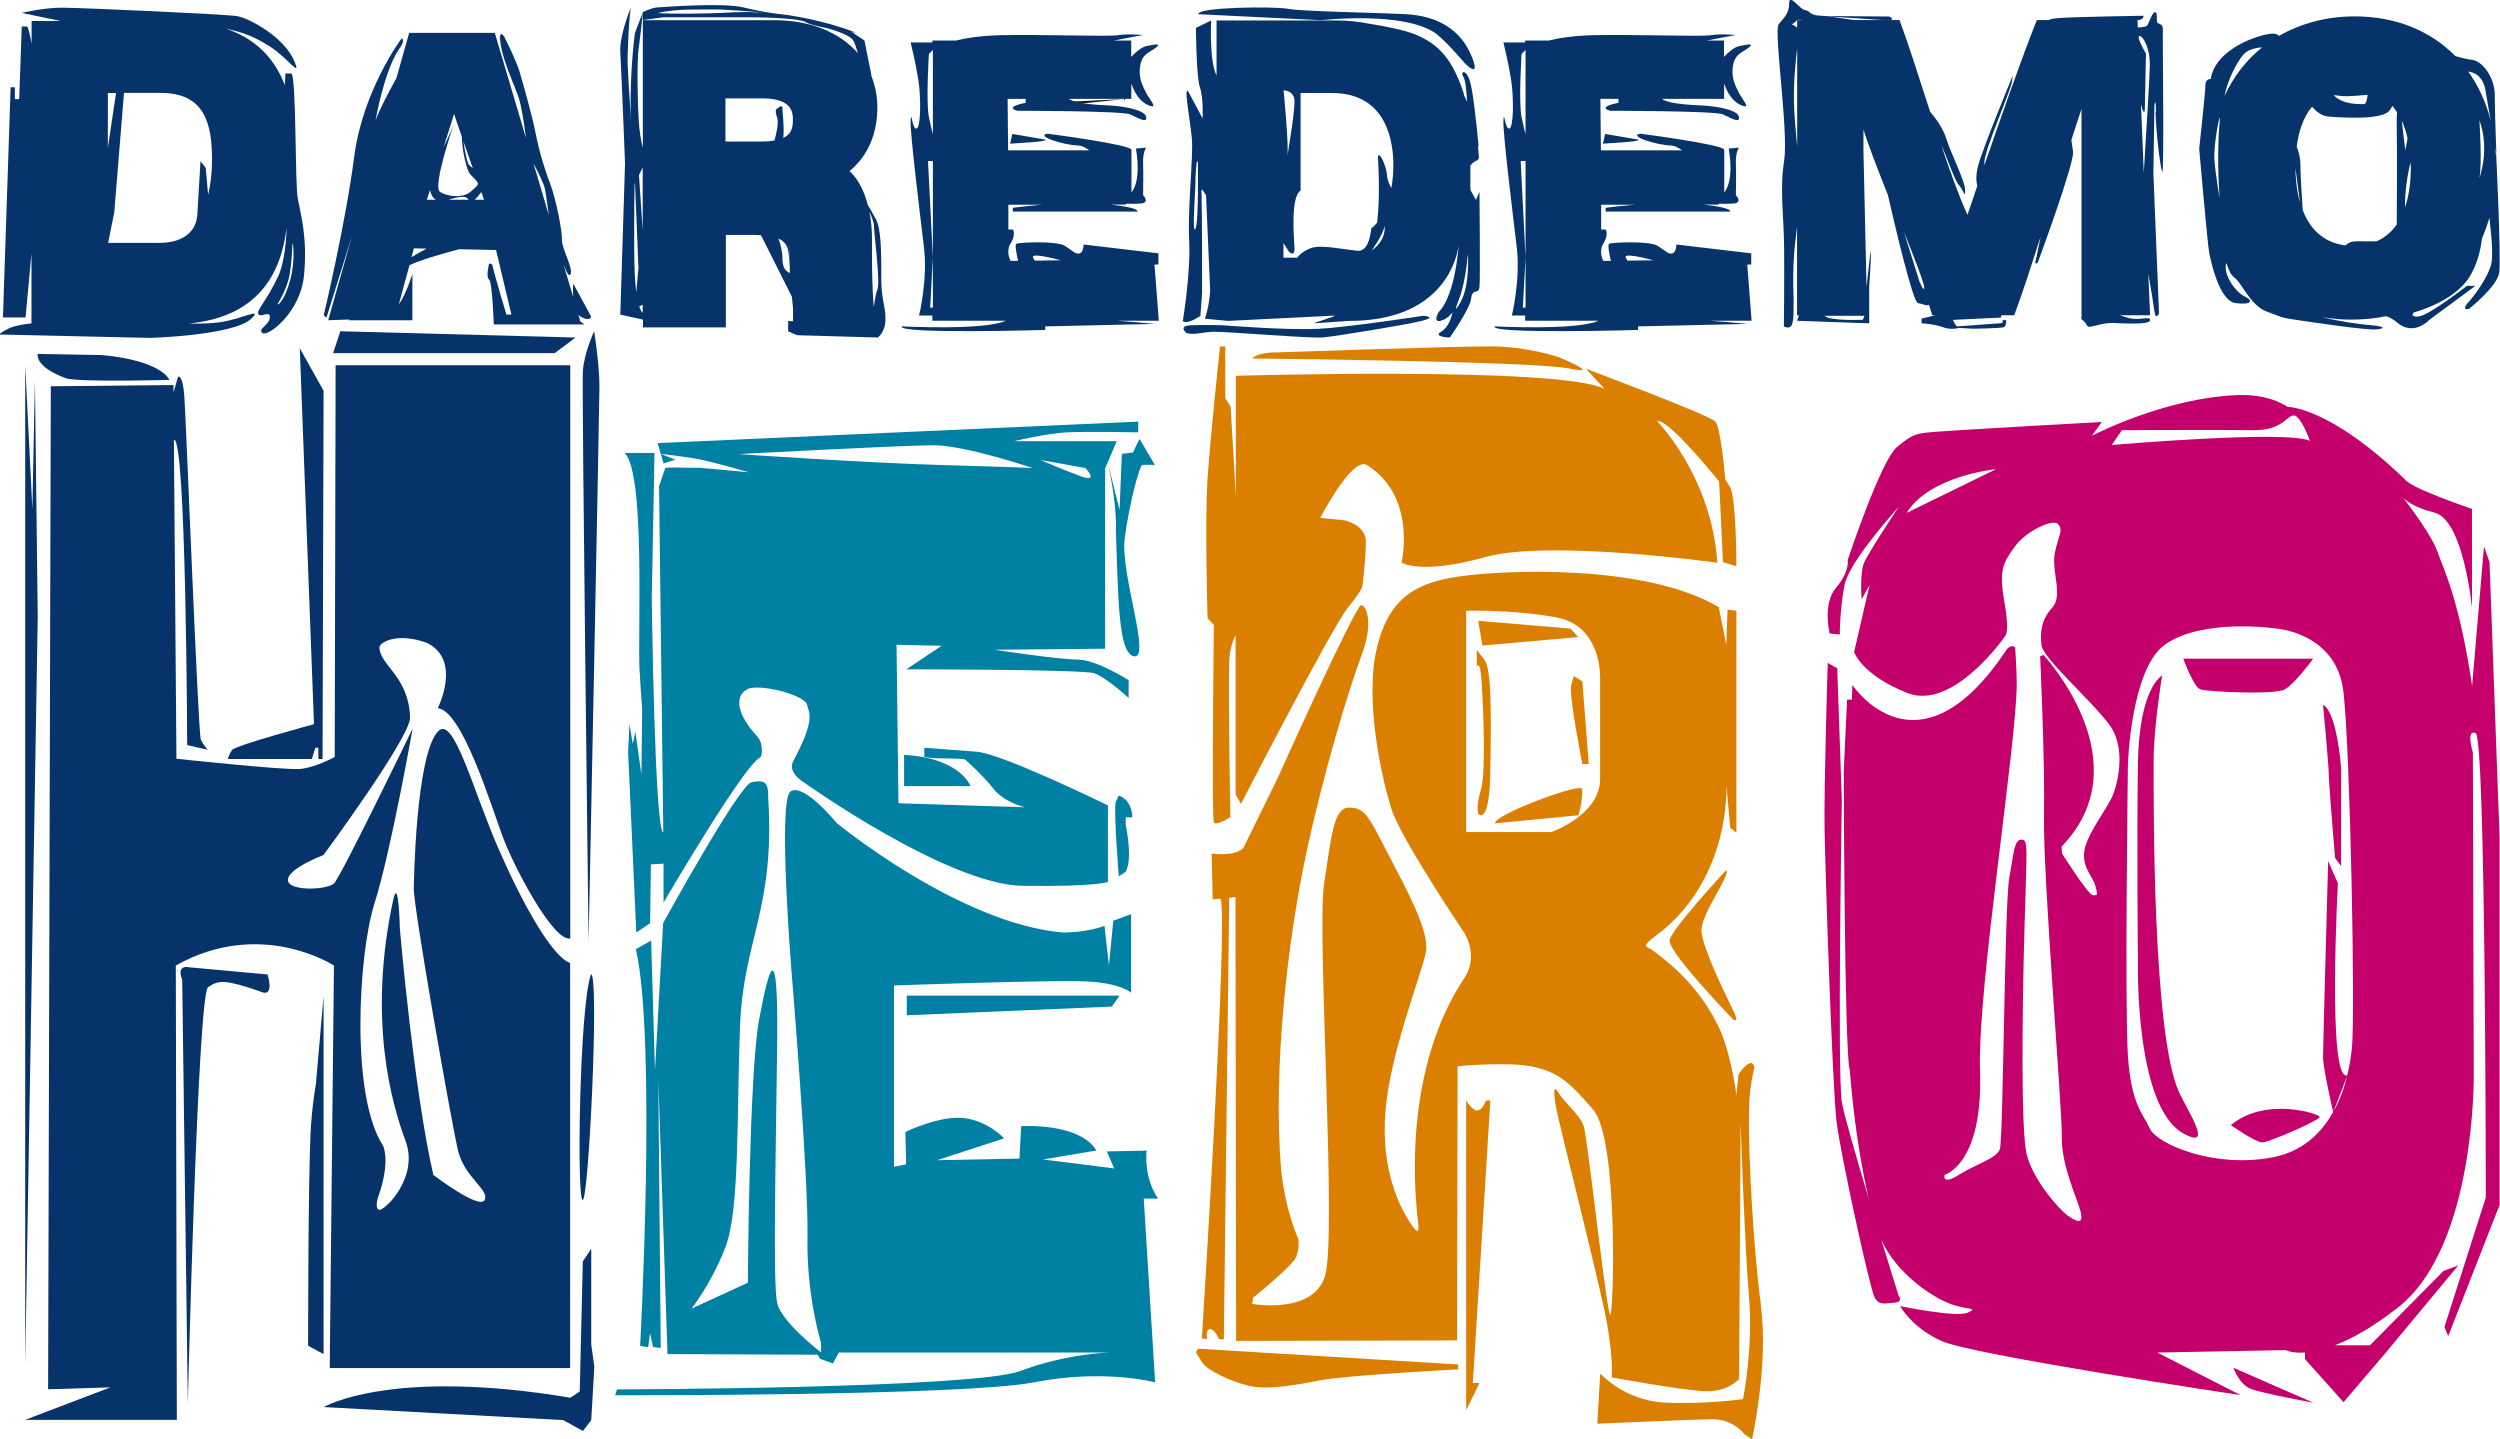
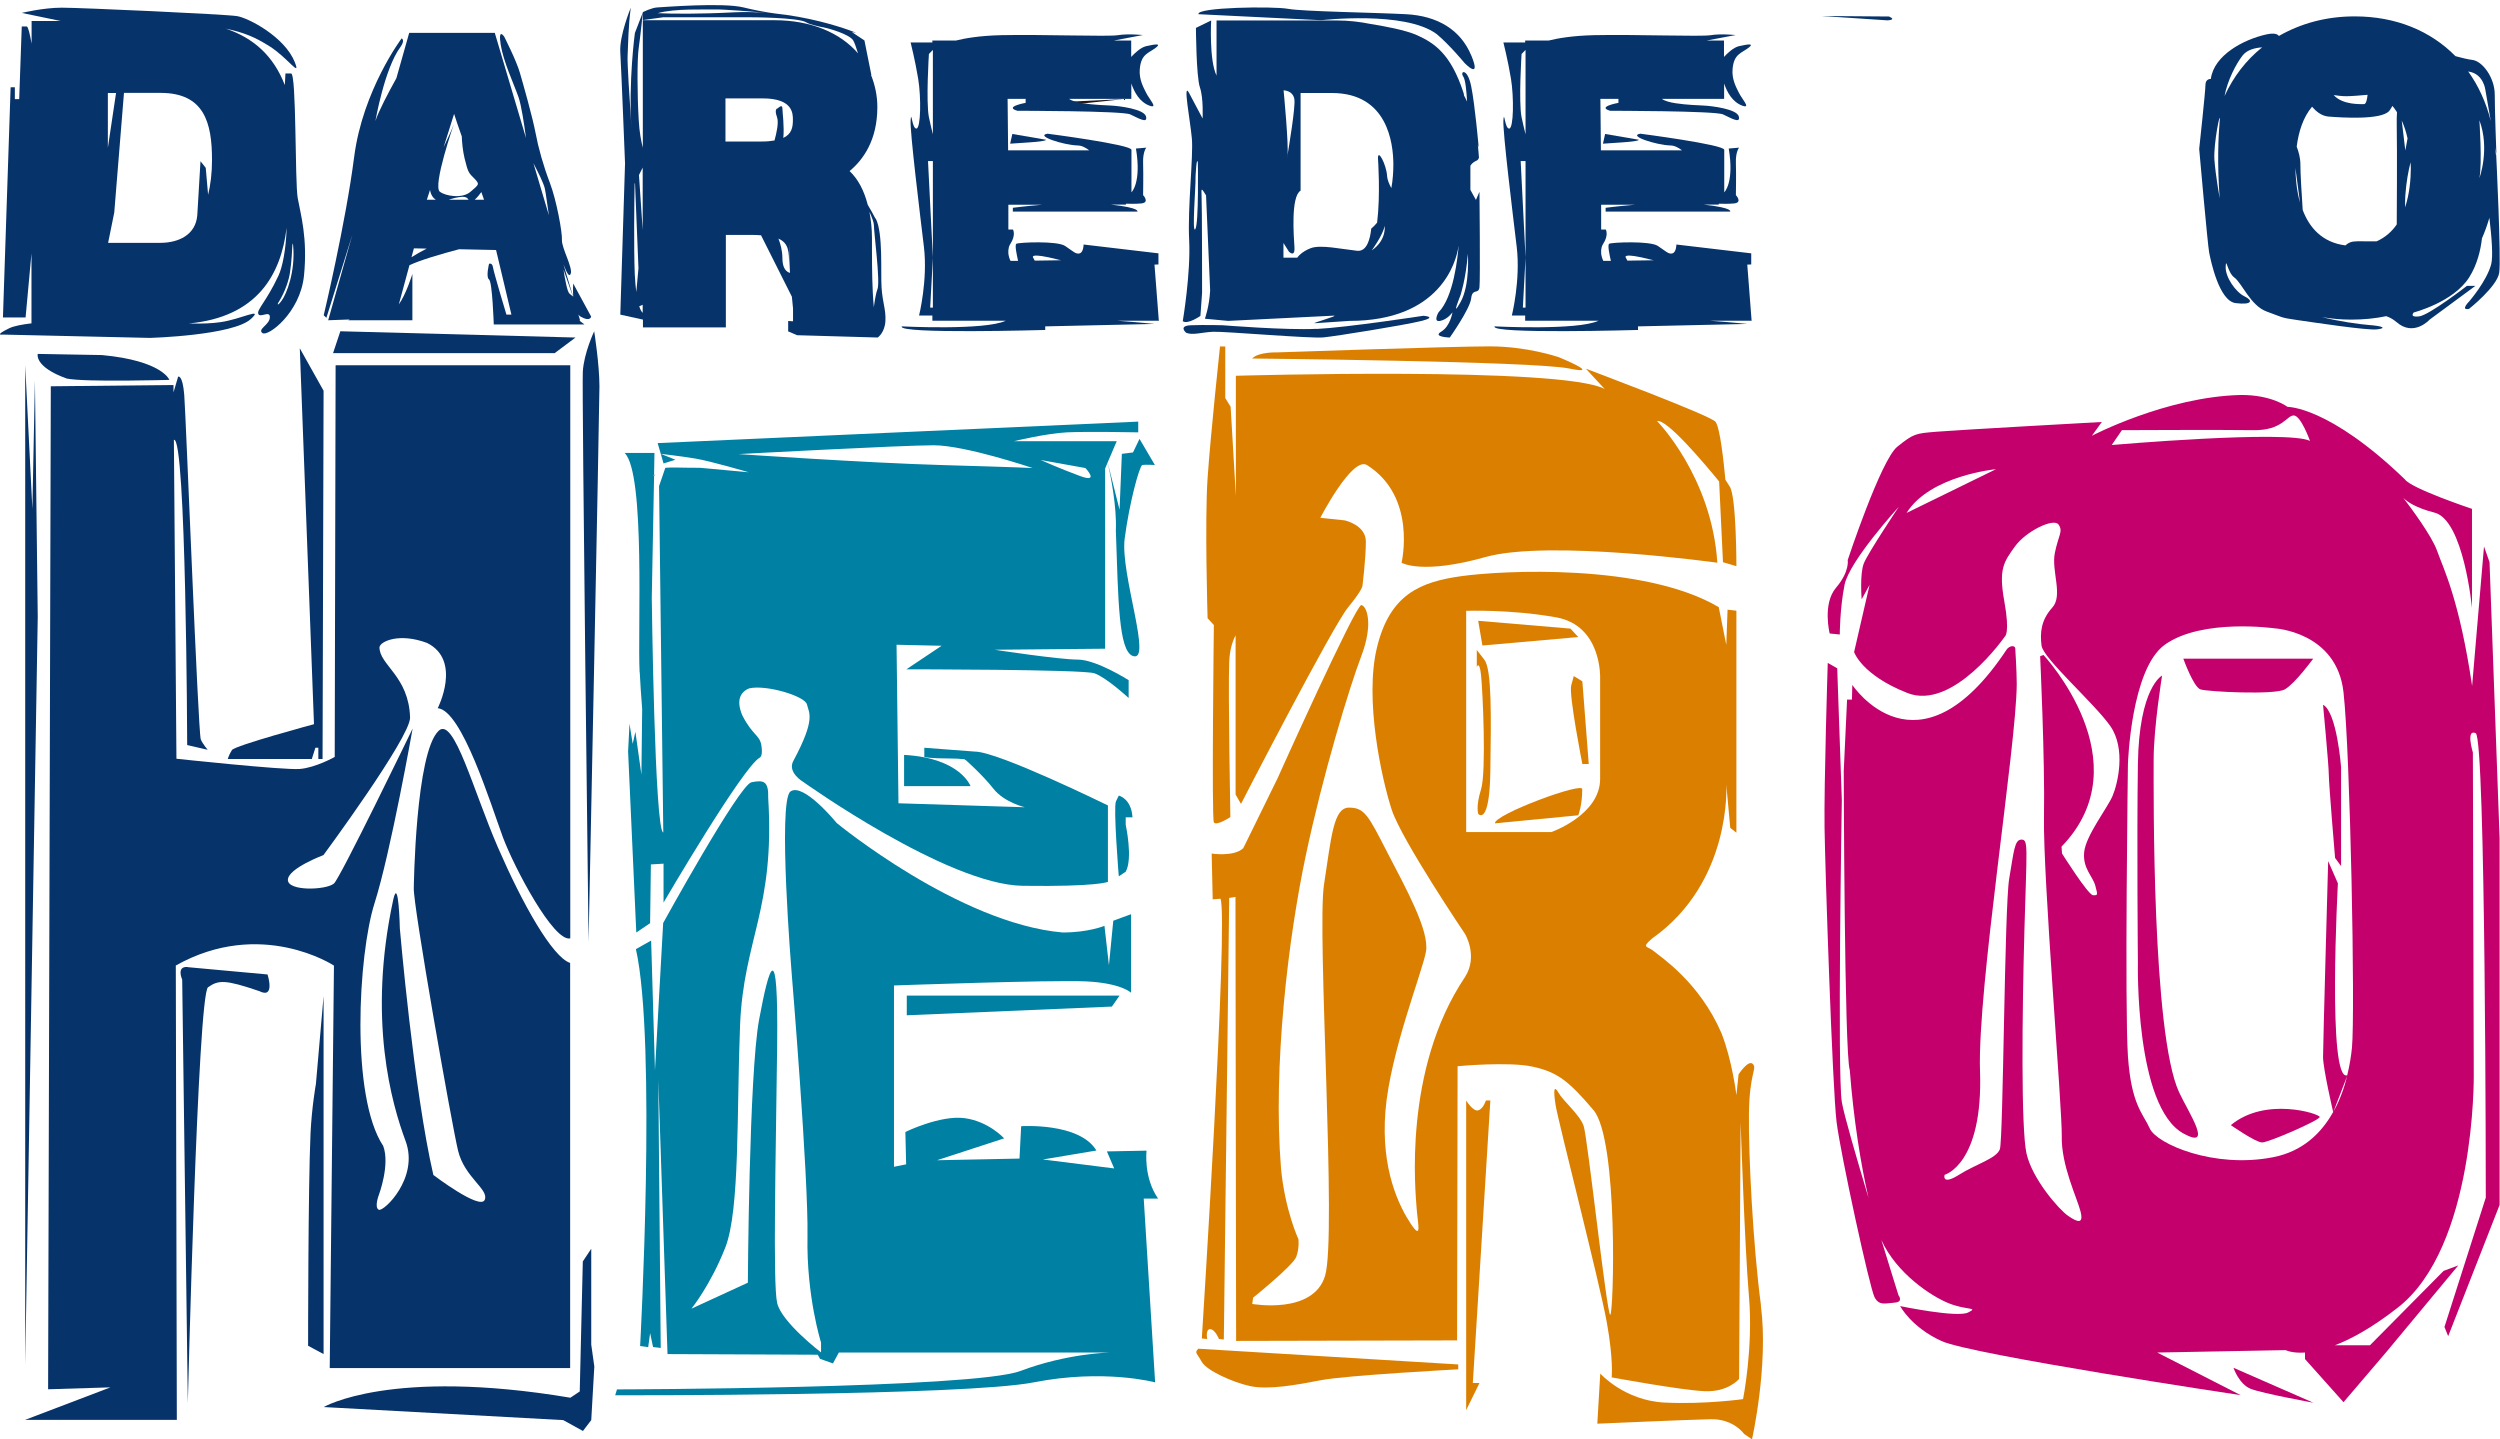
<svg xmlns="http://www.w3.org/2000/svg" id="_レイヤー_2" viewBox="0 0 195.39 112.48">
  <defs>
    <style>.cls-1{fill:#c3006c;}.cls-2{fill:#db7f00;}.cls-3{fill:#07336b;}.cls-4{fill:#0080a3;}.cls-5{fill:#251714;}</style>
  </defs>
  <g id="_レイヤー_1-2">
    <path class="cls-3" d="M24.63,58.44h.25v.88h.33l.08-28.78-1.86-3.32,1.11,29.38s-6.19,1.67-6.41,2.02c-.23.35-.33.7-.33.7h6.57l.28-.88Z" />
    <polygon class="cls-3" points="44.98 26.38 26.6 25.89 26.03 27.6 43.35 27.6 44.98 26.38" />
    <path class="cls-3" d="M46.85,30.2c0-1.71-.41-4.31-.41-4.31,0,0-.81,1.71-.89,3.17-.08,1.46.45,44.56.45,44.56,0,0,.85-41.72.85-43.42Z" />
-     <path class="cls-3" d="M45.54,93.79c.48,0,1.31-17.66.65-17.65-.9,2.44-1.13,17.65-.65,17.65Z" />
    <path class="cls-3" d="M46.2,97.61l-.65.98-.24,10.16-.73.49c-14.07-2.36-19.28.73-19.28.73l18.72,1.02,1.54.85.65-.85.24-4.19-.24-1.71v-7.48Z" />
    <path class="cls-3" d="M14.68,75.58c-.93-.09-.44.98-.44.98l.44,33.1s.77-31.93,1.58-32.5c.81-.57,1.33-.61,4,.3,1.28.65.65-1.3.65-1.3,0,0-5.3-.48-6.23-.57Z" />
    <path class="cls-3" d="M25.29,77.85l-.6,6.87s-.32,1.77-.42,3.85c-.19,4.17-.19,16.61-.19,16.61l1.21.65v-27.97Z" />
    <path class="cls-3" d="M26.1,75.48l-.33,31.44h18.79v-31.66c-1.39-.46-3.72-4.6-5.64-9.02-1.92-4.41-3.43-10.24-4.63-9.13-1.82,1.69-1.95,12.3-1.95,12.3-.07,1.24,2.95,18.4,3.46,20.52.51,2.11,2.45,3.03,2.08,3.85s-4.01-1.95-4.01-1.95c-1.53-6.6-2.62-19.27-2.62-19.27,0,0-.09-4.11-.51-2.27-2.04,9.4-.11,16.01.96,18.89s-1.71,5.54-2.09,5.37,0-1.16,0-1.16c0,0,.89-2.36.34-3.83-2.57-3.87-1.95-14.96-.68-18.96,1.27-4,2.98-13.66,2.98-13.66,0,0-5.75,11.88-6.16,12.12-.62.51-3.59.61-3.59-.29s2.78-1.94,2.78-1.94c0,0,6.77-9.17,6.77-10.74-.09-3.26-2.42-4.12-2.39-5.52.08-.45,1.55-1.13,3.72-.32,2.74,1.37.83,5.1.83,5.1,1.89.15,4.14,7.5,5.1,10.1.89,2.37,3.96,8.19,5.26,7.89V28.55h-18.34l-.07,30.61s-1.49.84-2.74.94-9.63-.8-9.63-.8l-.2-24.92c.96-.42,1.04,23.85,1.04,23.85l1.6.37s-.4-.47-.54-.82c-.21-.64-1.16-25.28-1.29-26.91s-.48-1.43-.48-1.43l-.36,1.23v-.58s-9.59.1-9.59.1l-.21,78.39,4.87-.15-6.67,2.54h11.86l-.08-35.51c6.66-3.74,12.35,0,12.35,0Z" />
    <path class="cls-3" d="M5.23,29.59c1.47.29,8.01.1,8.01.1,0,0-.55-1.5-5.27-1.94l-5.02-.09s-.3,1.01,2.28,1.93Z" />
    <polygon class="cls-3" points="2.73 29.75 2.53 39.78 1.97 28.55 1.97 106.68 2.95 48.22 2.73 29.75" />
    <path class="cls-4" d="M50,52.55c.04.84.11,1.84.19,2.87l-.06,5.12-.47-3.35-.21.95-.25-1.58-.11,2.18.64,14.14,1.08-.73.06-4.59.99-.06v3.04s6.2-10.61,7.52-11.33c0,0,.26-.08.13-.93-.13-.86-.65-.74-1.49-2.36-.5-1.18-.17-1.83.53-2.12,1.3-.31,4.36.59,4.52,1.26.15.67.71,1.09-1.05,4.38-.54.92.77,1.68.77,1.68,0,0,11.25,8.03,17.14,8.11,5.89.08,6.66-.31,6.66-.31v-5.97s-8.57-4.21-10.4-4.21l-3.95-.3v.73s.48.11,1.99.11c.43,0,.81.02,1.15.06.06.05.12.08.12.08,0,0,1.3,1.15,2.14,2.22.84,1.07,2.45,1.45,2.45,1.45l-9.87-.31-.15-12.39,3.52.08-2.75,1.84s13.77,0,14.69.31c.92.31,2.68,1.93,2.68,1.93v-1.39s-2.52-1.61-3.98-1.61-6.5-.77-6.5-.77l8.64-.08v-14.08l.2-.48c.24,1.05.72,3.47.64,5.33.19,5.49.22,9.36,1.31,9.79,1.6.63-.98-6.41-.62-9.17.36-2.77,1.16-5.71,1.38-5.75.22-.04.98,0,.98,0l-1.2-2.04-.51,1.06-.87.11-.18,4.37-.93-3.7.71-1.66h-8.03s2.52-.61,4.13-.69c1.61-.08,5.58,0,5.58,0v-.84l-37.56,1.68.46,1.59.93-.29-1.15-.46s1.52.17,2.72.37,4.16,1.07,4.16,1.07l-3.8-.35c-1.49,0-2.24-.05-2.72,0l-.49,1.43.33,27.07c-.68-.06-.9-18.33-.9-18.33h0s.18-9.54.18-9.54h0s-.1-.04,0-.09l.03-1.7h-2.33c1.64,1.61,1,14.03,1.17,17.14ZM84.83,36.58s1.15,1.2-.4.63c-1.55-.57-3.1-1.26-3.1-1.26l3.5.63ZM57.72,35.49s12.78-.69,15.25-.69,7.74,1.78,7.74,1.78c0,0-.97-.06-6.99-.23-6.02-.17-15.99-.86-15.99-.86Z" />
    <path class="cls-4" d="M90.5,93.66c-1.14-1.65-.89-3.73-.89-3.73l-3.1.06.57,1.33-5.57-.7,4.18-.7c-1.33-2.21-5.88-1.9-5.88-1.9l-.13,2.53-6.45.13,5.25-1.71s-1.2-1.33-3.1-1.58c-1.9-.25-4.62,1.08-4.62,1.08l.06,2.53-.95.19v-14.17s12.21-.44,14.99-.32c2.78.13,3.54.89,3.54.89v-6.14l-1.39.51-.34,3.48-.35-3.08s-1.24.52-3.27.52c-8.12-.71-17.65-8.55-17.65-8.55,0,0-2.61-3.2-3.62-2.47-1.01.73.09,14.16.09,14.16,0,0,1.32,15.94,1.24,20.61-.09,4.68,1.06,8.3,1.06,8.3v.77s-3.09-2.36-3.43-3.86c-.35-1.5-.1-11.56,0-20.17.09-8.61-.62-6.22-1.41-1.99s-.88,20.57-.88,20.57l-4.41,2.03s1.5-1.85,2.65-4.79c1.15-2.94.88-10.65,1.15-17.36s2.74-9.09,2.2-17.76c.04-1.34-.36-1.42-1.31-1.23s-6.9,11-6.9,11l-.64,11.51-.3-10.14-1.19.67c1.63,7.23.33,31.02.33,31.02l.63.09.15-1.1.23,1.09.6.07-.19-20.97.72,21.45,11.74.05.18.32,1.01.36.46-.85h21.15s-3.3.06-6.96,1.44-31.53,1.44-31.53,1.44l-.14.46s27.2.06,32.71-1.01c5.5-1.08,9.49,0,9.49,0l-.89-14.36h1.14Z" />
    <polygon class="cls-4" points="70.87 79.35 86.9 78.67 87.5 77.81 70.87 77.81 70.87 79.35" />
    <path class="cls-4" d="M75.85,61.44s-.78-2.2-5.19-2.44v2.44h5.19Z" />
    <path class="cls-4" d="M88.51,63.88c-.09-1.48-1.07-1.7-1.07-1.7l-.22.45c-.22.45.22,5.86.22,5.86l.54-.36c.58-1.03,0-3.67,0-3.67v-.58h.54Z" />
    <path class="cls-4" d="M51.22,37.09s-.07.02-.09.03v.09s.09-.12.09-.12Z" />
    <path class="cls-2" d="M121.74,27.89s-2.39-.82-5.33-.82-16.55.47-16.55.47c0,0-1.52-.05-1.99.48,0,0,21.98.21,24.76.78,2.78.57-.89-.92-.89-.92Z" />
    <path class="cls-2" d="M94.87,48.85s-.18,15.1,0,15.42c.18.32,1.29-.41,1.29-.41,0,0-.18-9.85-.09-12.11.04-1.01.27-1.66.5-2.09v12.44l.42.73s7.15-13.88,8.37-15.36c1.22-1.48,1.13-1.74,1.13-1.74,0,0,.26-2.09.26-3.4s-1.66-1.66-1.66-1.66l-1.9-.2s2.5-4.84,3.65-4.12c3.93,2.47,2.7,7.63,2.7,7.63,0,0,1.57.96,6.54-.44,4.97-1.4,18.14.44,18.14.44-.44-6.74-4.71-11.07-4.71-11.07.75-.18,3.63,3.23,4.85,4.72l.3,6.31,1.05.31s0-5.45-.52-6.22c-.14-.22-.24-.38-.34-.53-.13-1.37-.41-4.05-.77-4.53-.33-.48-10.13-4.15-10.13-4.15l1.47,1.59c-3.22-1.79-28.83-1.04-28.83-1.04v9.39l-.41-6.97-.42-.68v-4.03h-.41s-.74,6.92-.97,10.28c-.23,3.36,0,10.96,0,10.96l.51.55Z" />
    <path class="cls-2" d="M93.93,106.44c.35.65,2.35,1.58,3.77,1.89,1.42.31,3.58-.08,5.54-.46,1.96-.38,10.73-.85,10.73-.85v-.38l-20.31-1.23c-.35.31-.08.38.27,1.04Z" />
    <path class="cls-2" d="M116.13,86.01s-.19.65-.6.77c-.4.12-.94-.77-.94-.77v24.2l1.04-2.12h-.52l1.37-22.08h-.35Z" />
-     <path class="cls-2" d="M134.9,68.02s-4.48,4.83-4.41,5.5c0,1.04,4.98,6.17,4.98,6.17.53.27.04-.6-.32-1.35-.36-.75-2.03-4.18-2.17-5.5-.14-1.31,2.38-4.55,1.92-4.83Z" />
    <path class="cls-2" d="M137.63,102.02c-.62-4.65-.98-11.74-.94-14.97.04-3.23.65-3.5.31-3.89-.35-.38-1.12.81-1.12.81l-.17,1.62s-.33-2.73-1.17-4.85c-1.73-4-4.77-5.96-5.27-6.39s-1.04-.23-.15-1c6.27-4.42,5.8-12.04,5.8-12.04l.31,3.39.48.38v-17.35l-.69-.08-.1,2.75-.59-2.95c-5.85-3.44-16.91-2.87-20.12-2.42-3.21.45-5.57,1.42-6.58,5.53-1.02,4.1.37,10.36,1.14,12.72.77,2.36,5.73,9.71,5.73,9.71,0,0,1.05,1.73,0,3.37-4.88,7.27-3.86,16.9-3.78,18.08.08,1.18.45,2.56-.45,1.22-.89-1.34-2.36-4.23-1.99-8.82.37-4.59,2.88-10.85,3.17-12.47.28-1.63-1.58-4.96-3.05-7.8-1.46-2.84-1.75-3.45-2.97-3.45s-1.38,2.32-1.95,6.01c-.57,3.7,1.02,27.55.08,30.59-.93,3.05-5.69,2.19-5.69,2.19l.07-.49s3.11-2.5,3.37-3.19c.26-.69.17-1.38.17-1.38,0,0-1.05-2.25-1.36-5.52-.65-8.08.58-18.05,1.93-24.44,1.35-6.39,3.4-13.13,4.35-15.63s.43-3.89,0-3.97c-.43-.09-6.56,13.56-6.56,13.56l-2.67,5.44c-.72.69-2.47.42-2.47.42l.08,3.58.61-.05c.63,1.62-1.46,34.37-1.46,34.37l.42.04s-.15-.77.23-.77.69.77.69.77l.38.04.42-34.51.49-.08.05,34.7,17.27-.04.04-21.43s4-.38,5.89.04c1.89.42,2.77,1.08,4.73,3.39,1.96,2.31,1.58,16,1.31,16s-1.77-13.89-2.08-14.77c-.31-.88-1.62-1.96-1.96-2.58-.35-.62-.42-.27-.23.96.19,1.23,3.46,13.96,4,16.97.54,3,.38,4.31.38,4.31,0,0,5.42,1,7.27,1.08s2.69-.96,2.69-.96l.12-20.08s.31,9.62.65,13.62c.35,4-.46,8.04-.46,8.04,0,0-2.96.42-6.12.27-3.15-.15-5.04-2.27-5.04-2.27l-.23,3.92s7.04-.31,8.85-.35c1.81-.04,2.62,1.15,2.62,1.15l.62.42s1.31-5.81.69-10.46ZM125.06,60.87c0,2.83-3.81,4.16-3.81,4.16h-6.66v-17.29s3.48-.13,7.04.51c3.56.64,3.43,4.7,3.43,4.7v7.92Z" />
    <polygon class="cls-2" points="123.35 49.79 122.74 49.13 115.53 48.52 115.86 50.45 123.35 49.79" />
    <path class="cls-2" d="M115.42,50.81v1.32s.2-.56.33.61c.13,1.17.43,7.6,0,8.96-.43,1.37-.21,1.92-.21,1.92,0,0,.88.97.94-3.36.06-4.32.12-7.94-.47-8.7l-.59-.76Z" />
    <path class="cls-2" d="M116.84,64.35l6.51-.63s.31-.74.31-2.02c.2-.67-6.92,1.97-6.82,2.65Z" />
    <path class="cls-2" d="M123,52.84l-.2.73c-.2.73.87,6.14.87,6.14h.5l-.5-6.46-.67-.41Z" />
    <path class="cls-1" d="M175.92,108.55c.93.36,4.88,1.08,4.88,1.08l-6.24-2.73s.43,1.29,1.36,1.65Z" />
    <path class="cls-1" d="M194.57,43.93l-.43-1.22-.93,10.9c-1-6.74-2.22-9.11-2.73-10.54-.41-1.18-2.06-3.39-2.65-4.16.3.3.97.78,2.43,1.15,2.3.57,2.94,7.46,2.94,7.46v-7.75s-4.73-1.58-5.24-2.3c-5.95-5.74-9.18-5.67-9.18-5.67,0,0-1.22-.95-3.66-.93-5.81.14-11.63,3.19-11.63,3.19l.78-1.08s-11.22.62-12.9.76c-1.68.14-1.79.14-3.08,1.17-1.29,1.03-3.88,8.86-3.88,8.86,0,0,.17.89-.91,2.16s-.5,3.58-.5,3.58l.79.08s0-2,.37-3.87c.37-1.88,4.25-6.12,4.25-6.12,0,0-2.41,3.6-2.74,4.43-.33.83-.17,2.81-.17,2.81l.62-1.13-1.21,5.25s.58,1.79,4.16,3.2c3.58,1.42,7.62-4.41,7.62-4.41,0,0,.42-.21-.04-2.75-.46-2.54-.04-3.08.83-4.29s3.04-2.25,3.41-1.71c.37.54,0,.79-.29,2.21-.29,1.42.67,3.33-.21,4.29-.87.96-.96,1.96-.83,2.96.12,1,4.12,4.5,5.37,6.28,1.25,1.79.58,4.54.17,5.49-.42.96-2.08,3.08-2.21,4.37-.12,1.29.67,1.87.87,2.62s.21.75-.17.75-2.43-3.26-2.43-3.26l-.04-.54c6.41-6.62-1.41-14.98-1.41-14.98l-.26.1s.38,8.08.3,12.51c-.09,4.74,1.43,22.78,1.39,25.02-.05,2.24,1.19,4.79,1.46,5.84.27,1.05-.23.87-.96.37s-2.83-2.92-3.26-4.89-.34-10.91-.16-17.44c.18-6.53.32-7.08-.23-7.08s-.59.91-.96,3.06c-.37,2.15-.46,20.41-.73,21.14s-1.83,1.14-3.2,2c-1.37.86-1.12,0-1.12,0,0,0,3.02-.8,2.77-8.1-.22-6.44,2.86-25.49,2.87-30.28,0-.96-.12-2.82-.12-2.82-.16-.26-.55-.04-.67.15-6.96,10.49-12.06,2.76-12.06,2.76,0,0-.01.42-.03,1.15h-.38l-.26,5.57s.05,22.13.47,23.38v-.02c.3,3.88.86,7.39,1.47,10.03-.97-3.24-1.92-6.5-2.09-7.51-.36-2.19,0-23.59,0-23.59l-.36-10.31-.74-.42s-.3,9.53-.25,12.91c.05,3.38.62,20.41.94,22.97s2.6,13.02,2.97,13.7c.36.68.83.47,1.56.42.73-.05.31-.57.31-.57,0,0-.59-1.88-1.34-4.33,1.18,2.62,3.93,4.42,5.27,4.95,1.43.57,2.37.29,1.51.72s-5.31-.5-5.31-.5c0,0,.86,1.65,3.23,2.73,2.37,1.08,23.38,4.23,23.38,4.23l-6.52-3.33,10.04-.19s.49.26,1.51.19v.51l3.01,3.37,3.37-3.95,5.6-6.74-1.15.43-5.75,5.81h-2.74c1.29-.49,2.91-1.38,4.9-2.93,6.1-4.73,5.95-18.15,5.95-18.15l-.07-25.25s-.57-1.86.22-1.51.79,36.3.79,36.3l-3.23,10.11.29.72,4.02-10.26v-28.62l-.79-21.66ZM149.01,40.09c1.83-2.94,6.99-3.42,6.99-3.42l-6.99,3.42ZM165.05,34.77l.79-1.15s7.94-.04,10.25,0c2.3.04,2.62-1.15,3.18-1.15s1.27,1.99,1.27,1.99c-1.75-.87-15.49.32-15.49.32ZM182.37,86.89l1.08-2.81c-.23.93-.57,1.9-1.08,2.81ZM183.82,81.88c-.06.63-.18,1.38-.37,2.16-1.57.56-.73-15-.73-15l-.76-1.74s-.4,14.41-.4,15.31.78,4.26.79,4.3c-.92,1.65-2.38,3.08-4.68,3.53-4.65.92-9.12-1.05-9.65-2.24-.53-1.18-1.45-1.84-1.71-5.66-.26-3.82,0-22.83,0-22.83,0,0,.23-7.42,2.88-9.32,2.92-2.09,8.6-1.28,8.6-1.28,0,0,4.85.27,5.37,5,.53,4.74.92,25.01.66,27.78Z" />
    <path class="cls-1" d="M178.57,53.88c.8-.45,2.22-2.4,2.22-2.4h-10.15s.8,2.23,1.34,2.4c.53.18,5.79.45,6.59,0Z" />
    <path class="cls-1" d="M168.32,59.37c0-2.51.66-6.57.66-6.57,0,0-1.8.9-1.89,6.91-.09,6.01,0,15.53,0,15.53,0,0-.25,11.26,3.56,13.35,2.39,1.31.39-1.65-.34-3.22-2.12-4.57-1.99-23.41-1.99-26Z" />
    <path class="cls-1" d="M174.36,87.94s1.93,1.35,2.44,1.35,4.5-1.74,4.5-1.99-4.24-1.62-6.95.64Z" />
    <path class="cls-1" d="M182.01,60.55c0,.71.49,6.5.49,6.5l.47.64v-7.72s-.32-4.31-1.41-4.89c0,0,.45,4.76.45,5.47Z" />
    <polyline class="cls-5" points="82.92 8.27 87.86 7.74 82.4 8" />
    <path class="cls-3" d="M23.27,15.49c-.23-1.28-.09-9.75-.52-9.75h-.44l-.05.91c-.88-2.28-2.44-3.68-4.61-4.41,1.47.31,2.3.68,3.39,1.36,1.43.89,2.5,2.53,2,1.26-.78-1.97-3.6-3.45-4.51-3.6-.91-.15-12.22-.66-13.69-.66s-3.14.41-3.14.41l3.04.63h-2.27v1.77c-.14-.79-.28-1.34-.38-1.34h-.39l-.2,5.68h-.34v-.93h-.33L.23,24.81h1.77l.46-5.01v5.47c-.74.09-1.39.21-1.75.39-1.25.61-.48.49-.48.49l11.51.26s6.5-.19,7.88-1.49c1.02-.95-.8.04-2.4.26-.64.09-1.33.13-2.47.1,5.34-.49,7.21-3.8,7.65-7.48-.04,1.68-.33,3.09-.63,3.73-.96,2.06-1.73,2.68-1.58,3.01.15.33.93-.32.9.27-.03.59-.99.91-.58,1.22.41.32,2.96-1.57,3.25-4.5.29-2.93-.26-4.76-.49-6.04ZM8.43,7.27h.64l-.64,4.28v-4.28ZM16.27,15.29l-.19-2.17-.41-.52-.25,4.21c-.12,1.56-1.48,2.17-2.9,2.17h-4.07l.48-2.37.76-9.35h2.86c3.42,0,4.02,2.34,4.02,5.24,0,1.02-.11,1.95-.32,2.79ZM21.99,23.53c-.37.48-.26.16-.26.16,0,0,.73-1.08.93-2.37.14-.85.18-1.99.18-1.99,0,0,.03-.55.07-.15.19,2.02-.51,3.82-.92,4.35Z" />
    <path class="cls-3" d="M102.89,25.7c-2.35.12-7.33-.28-7.33-.28,0,0-1.42-.04-2.47,0s-.38.59-.38.59c.5.21,1.22-.04,2.1-.08.88-.04,7.63.54,8.63.44s6.29-.95,7.63-1.28.17-.41.17-.41c0,0-5.99.92-8.34,1.03Z" />
    <path class="cls-3" d="M114.99,4.34c-.83-2.01-2.63-3.1-5.1-3.23-2.47-.13-8.09-.21-9.22-.42-1.13-.21-7.21-.13-7,.42l9.6.47s6.53-.76,9.01,1.08c1.01.84,2.18,2.26,2.18,2.26,0,0,1.36,1.42.53-.59Z" />
    <path class="cls-3" d="M115.35,15.62l-.43-.78v-1.88s.1-.24.51-.42c.07-.03.12-.11.16-.21-.03-.34-.05-.68-.09-1.02l.07.22s-.29-3.34-.59-4.8c-.3-1.47-.91-1.17-.62-.75.18.25.26,1.22.3,1.96-.07-.17-.16-.32-.24-.48-.01-.06,0-.11-.03-.18-1-3.11-2.33-3.93-3.62-4.52-.92-.42-2.72-.74-3.67-.89-.84-.17-1.71-.27-2.63-.27h-9.39v4.31c-.59-1.22-.42-4.31-.42-4.31l-1.19.58s.02,3.81.31,4.65c.29.84.21,2.43.21,2.43l-1.05-1.98c-.52-.98.08,2.1.21,3.53s-.34,5.36-.21,7.96-.5,6.33-.5,6.33c.38.29,1.38-.41,1.38-.41l.13-1.81s0-6.83-.04-7.59c-.04-.69.02-.54.35-.02l.32,7.43c-.06,1.24-.41,2.21-.41,2.21l1.82.17,8.26-.41c.42,0-1.87.62-1.47.59l2.69-.18c7.08,0,8.34-4.58,8.52-5.83,0,0,0-.02.01-.03-.07.87-.39,4-1.57,5.19,0,0-.46.79.13.67.59-.12.96-.67.96-.67,0,0-.17,1.09-.88,1.51-.71.42.67.46.67.46,0,0,1.57-2.22,1.67-3.05.09-.84.58-.29.65-.88.07-.59,0-7.46,0-7.46l-.28.64ZM93.42,17.91c-.28.4.05-3.43.02-4.1,0,0,.08-1.73.18-1.08,0,0,.08,4.78-.2,5.18ZM101.16,7.74c.11.56-.44,3.81-.54,4.43,0,0,0,.03,0,.04-.02.11-.02.08,0-.04.12-.78-.3-5.11-.3-5.11,0,0,.71,0,.84.67ZM107.21,19.57s.87-1.18,1.01-1.92c0,0,.17,1.11-1.01,1.92ZM108.75,14.72c-.18-.33-.32-.67-.34-.95-.04-.88-.76-2.26-.71-1.34,0,0,.2,2.79-.07,4.97-.13.17-.29.32-.46.47-.08.76-.32,1.82-1.11,1.73-1.21-.13-2.86-.5-3.63-.2-.77.3-1.04.74-1.04.74h-1.08v-1.15l.43.68s.48.49.43-.34c-.05-.84-.3-3.96.48-4.43v-7.63h2.45c4.34,0,4.8,3.91,4.8,5.6,0,.55-.04,1.2-.16,1.85ZM114.14,23.63c-.77,1.36,0-.54,0-.54,0,0,.43-1.27.58-3.26,0,0,.19,2.44-.58,3.8Z" />
    <path class="cls-3" d="M115.68,10.86s0-.08,0-.08v.08Z" />
    <path class="cls-3" d="M68.42,17.08c-.19-.38-.4-.73-.6-1.07-.28-1.09-.74-2-1.42-2.64,1.07-.89,2.17-2.42,2.17-5,0-.91-.19-1.74-.49-2.5l.02-.02-.54-2.69-.98-.65c.19.03.33.05.33.05,0,0-.24-.09-.59-.22h0s0,0,0,0c-.99-.35-3.18-1.02-5.78-1.29.12.01.19.02.19.02,0,0-.99-.09-2.62-.49-1.63-.4-6.29-.02-6.73,0-.45.02-1.14.37-1.14.37v.62l1.59-.22h6.76s3.79,0,4.43.4c.25.16.91.31,1.61.45h0s1.76.45,2.06.97c.1.17.23.56.37,1-1.4-1.62-3.68-2.59-6.54-2.59h-10.28v9.97c-.13-.52-.27-1.23-.32-2.17-.12-2.03-.13-4.75,0-5.64.13-.89.32-2.77.32-2.77l-.62,1.61s-.52,3.83-.26,7.49c-.16-2.38-.34-5.14-.31-5.68.05-.99.05-2.33.25-3.79,0,0-.91,2.19-.82,3.5.08,1.32.37,8.67.37,8.67l-.37,11.82,1.77.39v.61h6.48v-7.23h1.99c.29,0,.53.01.76.03l2.41,4.8c.05.56.09.92.09.92v1s-.38-.02-.38-.02v.81l.7.3,6.3.18s.55-.38.6-1.28c.05-.91-.22-1.41-.3-2.62-.08-1.21.13-4.24-.45-5.39ZM57.46.96c-2.92.15-4.91.12-6.06.07,1.32-.38,3.73-.27,4.47-.29.64-.02,2.88.16,4.07.27-.81-.06-1.64-.09-2.49-.05ZM49.73,22.83c-.05-.38-.09-.84-.12-1.42-.08-2.03-.04-5.63-.01-7.04l.03-.07.27,6.67-.17,1.86ZM50.23,24.45l-.06-.07s-.1-.1-.21-.44l.27-.12v.63ZM50.23,17.99l-.29-4.31.29-.58v4.89ZM61.15,20.2c0-.63-.16-1.15-.31-1.55.82.36.83,1.05.83,2.09v-1.81c0,.82.03,1.64.07,2.4-.27-.08-.58-.33-.59-1.12ZM61.22,10.79c.09-.9-.07-2.03-.07-2.32,0-.38-.37,0-.37,0,0,0-.3,0-.05.69.15.42-.04,1.25-.2,1.82-.28.05-.6.08-1.01.08h-2.82v-3.37h2.91c2.36,0,2.36,1.18,2.36,1.68,0,.57-.09,1.1-.75,1.41ZM68.58,22.59c-.11.27-.21.87-.29,1.45v-.1c-.12-1.24-.14-3-.14-4.28v-1.04c0-.76-.08-1.44-.2-2.07.2.44.35.84.35,1.04,0,.58.51,4.43.28,5.01Z" />
-     <path class="cls-3" d="M44.79,23.18l-.75-2.51c.25.64.44,1.01.56.74.2-.46-.71-2.02-.68-2.65.03-.62-.43-3.12-.94-4.46-.51-1.33-.9-2.72-1.13-3.94-.23-1.22-.99-3.89-1.22-4.68-.26-.92-1.22-2.81-1.22-2.81,0,0-.49-.75-.28.6.21,1.35,1.02,3.06,1.39,4.11.23.65.45,2.14.59,3.21l-2.44-8.22h-6.69l-1,3.54c-.62,1.12-1.41,2.61-1.64,3.35,0,0,.71-4.11,1.96-5.79.39-.55.09-.67.09-.67,0,0-3.04,4.05-3.71,9.26-.67,5.21-2.38,12.38-2.38,12.38l.21.2,2.03-6.5-1.89,6.69,1.69-.06-.13.06h5.02v-3.62s-.49,1.6-1.06,2.38l.83-3.06c.83-.4,2.51-.89,3.88-1.25l2.89.06,1.2,5.05h-.39s-.99-3.29-1.05-3.69-.31-.28-.31-.28c0,0-.26,1.05,0,1.22.26.17.37,3.52.37,3.52h7.09l-.41-.31h.07l-.14-.47c.05.06.1.13.17.16.77.45.83,0,.83,0l-1.4-2.58s-.04.49,0,1.04ZM36.97,13.16c-.12-.1-.22-.18-.29-.24-.17-.16-.34-1.1-.46-1.87.24.68.5,1.43.74,2.11ZM32.16,20.1l.19-.69,1,.02c-.44.22-.87.47-1.19.67ZM33.36,15.61s.1-.3.25-.77c.06.39.24.64.45.77h-.7ZM35.07,15.61c.3-.1.7-.21,1.06-.23.29-.01.42.1.49.23h-1.55ZM34.38,14.99c-.59-.45,1.1-5.31,1.1-5.31-.17.47-.48,1.13-.81,1.83.35-1.09.67-2.11.82-2.61.11.35.33,1,.6,1.76.02.46.07,1.09.22,1.72.28,1.16.34,1.14.77,1.58.43.45.36.45-.31,1.03-.65.56-1.96.33-2.38,0ZM37.1,15.61c.18-.16.36-.37.52-.6.13.37.21.6.21.6h-.73ZM41.69,12.76c.35.66.79,1.54.89,1.97.09.4.18,1.21.32,2.1l-1.21-4.07Z" />
+     <path class="cls-3" d="M44.79,23.18l-.75-2.51c.25.64.44,1.01.56.74.2-.46-.71-2.02-.68-2.65.03-.62-.43-3.12-.94-4.46-.51-1.33-.9-2.72-1.13-3.94-.23-1.22-.99-3.89-1.22-4.68-.26-.92-1.22-2.81-1.22-2.81,0,0-.49-.75-.28.6.21,1.35,1.02,3.06,1.39,4.11.23.65.45,2.14.59,3.21l-2.44-8.22h-6.69l-1,3.54c-.62,1.12-1.41,2.61-1.64,3.35,0,0,.71-4.11,1.96-5.79.39-.55.09-.67.09-.67,0,0-3.04,4.05-3.71,9.26-.67,5.21-2.38,12.38-2.38,12.38l.21.2,2.03-6.5-1.89,6.69,1.69-.06-.13.06h5.02v-3.62s-.49,1.6-1.06,2.38l.83-3.06c.83-.4,2.51-.89,3.88-1.25l2.89.06,1.2,5.05h-.39s-.99-3.29-1.05-3.69-.31-.28-.31-.28c0,0-.26,1.05,0,1.22.26.17.37,3.52.37,3.52h7.09l-.41-.31h.07l-.14-.47c.05.06.1.13.17.16.77.45.83,0,.83,0l-1.4-2.58s-.04.49,0,1.04Zc-.12-.1-.22-.18-.29-.24-.17-.16-.34-1.1-.46-1.87.24.68.5,1.43.74,2.11ZM32.16,20.1l.19-.69,1,.02c-.44.22-.87.47-1.19.67ZM33.36,15.61s.1-.3.25-.77c.06.39.24.64.45.77h-.7ZM35.07,15.61c.3-.1.7-.21,1.06-.23.29-.01.42.1.49.23h-1.55ZM34.38,14.99c-.59-.45,1.1-5.31,1.1-5.31-.17.47-.48,1.13-.81,1.83.35-1.09.67-2.11.82-2.61.11.35.33,1,.6,1.76.02.46.07,1.09.22,1.72.28,1.16.34,1.14.77,1.58.43.45.36.45-.31,1.03-.65.56-1.96.33-2.38,0ZM37.1,15.61c.18-.16.36-.37.52-.6.13.37.21.6.21.6h-.73ZM41.69,12.76c.35.66.79,1.54.89,1.97.09.4.18,1.21.32,2.1l-1.21-4.07Z" />
    <path class="cls-3" d="M90.57,25.08l-.34-4.4c.19,0,.31-.01.31-.01v-.87l-5.85-.69s0,.59-.3.69c-.3.1-.53-.17-1.15-.58-.62-.41-3.59-.28-3.8-.17-.15.08.03.89.13,1.34h-.59c-.08-.15-.14-.35-.17-.58v-.25c.02-.16.04-.32.14-.47.48-.73.22-1.15.22-1.15h-.36v-1.94h2.66c-1.33.11-2.31.24-2.31.24v.3h9.73s.29-.29-2.07-.55h1.18v-.07c.32.01.78.02,1.2-.02.69-.07.14-.65.14-.65,0,0,.03-1.63,0-2.51s.25-1.2.25-1.2l-.81.07c.45,2.68-.35,3.42-.35,3.42v-3.32c0-.41-6.56-1.26-6.56-1.26-1,.16,1.21.88,2.35.92.32,0,.63.17.91.38h-6.34l-.04-4.02h1.41v.31s-1.74.31-.64.62c0,0,8.18,0,8.81.28.62.28,1.38.76,1.24.17-.14-.59-2.11-.83-2.76-.86-.36-.02-1.36-.05-2.18-.18-.46-.07-.86-.18-1.07-.34h4.86v-1.2c.23.67.64,1.44,1.42,1.73.72.26-.03-.52-.26-1-.19-.39-.57-1.03-.5-1.85.1-1.21.68-1.23,1.28-1.7.42-.34-.1-.25-.78-.1-.43.1-.88.53-1.17.84v-1.28h-1.36l2.27-.43s-1.15-.12-1.94.01-5.91-.07-9.12,0c-1.69.04-2.83.24-3.55.42h-1.84v.15h-1.7s.35,1.38.59,2.83.21,3.9-.14,3.9-.38-1.49-.45-.66c-.07.83.73,7.32,1.04,9.91.31,2.59-.38,5.36-.38,5.36h1.04v.41h5.73c-1.62.77-8.12.44-8.12.44-.41.62,11.21.28,11.21.28v-.28l8.54-.19s-1.24-.13-2.9-.25h3.2ZM72.91,20.14v3.9h-.21l.21-3.9-.38-7.55h.38v7.55ZM72.91,10.5c-.12-.48-.23-.96-.31-1.34-.24-1.21,0-4.94,0-4.94l.31-.32v6.6ZM80.87,20.37l-.12-.23s-.41-.46,2,.16c.05.01.12.03.18.04l-2.06.03Z" />
    <path class="cls-3" d="M78.95,11.23l1.48-.1c1.48-.1,1.31-.21,1.31-.21l-2.62-.45-.17.76Z" />
-     <path class="cls-3" d="M168.47,8.79c.02,1.32.35,4.25.52,4.64.17.4.02-10.58.05-11.08.03-.5-.27-.44-.41-.56s.03-.76-.17-.84c-.2-.08-.5.78-.62,1.01-.08.15-.47.18-.76.18l-.02-.57c.51,0,.47-.34.47-.34,0,0-5.02.08-6.47.17-.57.03-.83.1-.94.17h-.93l-.27.69c-1.07,2.73-2.61,7.12-3.83,10.66,0-.09,0-.17,0-.27.06-1.04,1.99-5.41,2.14-6.19.15-.79,0-.36,0-.36,0,0-2.28,5.51-2.64,6.9-.18.71-.14,1.21-.05,1.53-.29.85-.56,1.64-.77,2.26-.65-1.42-1.35-3.36-2.04-5.41.46.93,1.01,2.67,1.34,3.04.45.52.51,1.15.51.43s-1.08-2.77-1.49-4.08c-.23-.73-.79-1.51-1.25-2.06-.78-2.41-1.52-4.75-2.12-6.42l-.26-.72h-1.93s-.03-.04-.12,0h-1.45c-.92-.11-2-.32-2.6-.34-1.01-.02-.79-.36-1.26-.43-.47-.07-1.26-1.37-1.27-.54,0,.83-.42,1.12-.82,1.64s.79,8.39.43,10.66c-.36,2.27-.02,4.23,0,6.88.02,2.65-.02,6.07-.02,6.07,0,0,.47.27.63-.14s.12-1.08.13-2.09c-.11-2.71.1-4.17.27-5.56v6.93h.15l-.15.42,5.64.2v-2.88s.31-4.59,0-1.87c-.08.73-.15,1.36-.21,1.9l-.24-10.58c0-.53,0-1.1,0-1.71.36,1.15,1.1,3.08,1.91,5.11.52,2.27,1.95,8.39,2.35,8.45.4.06.68.25.86.13l.26.82h.24l-1.08.26v.37s.92.03,1.7.31c.49.18.99.12,1.21.05l1.16.06s2.13-.03,2.36-.12c.23-.09.18-.55.18-.55h-.29c.1.21-.1.24-.1.24l-3.45.25c-.12-.1-.23-.3-.32-.51l3.77-.18v-.18h1.02l.26-.71c.47-1.29,1.12-3.28,1.81-5.45-.18.9-.31,1.51-.31,1.53-.02.11-.27.87.09.49,0,0,2.88-7.78,2.75-8.65-.03-.22-.08-.54-.13-.91.3-.95.57-1.78.79-2.42,0,.77,0,1.54,0,2.3v13.82h.03c-.07.12-.09.26.08.4.37.3.26.5.52.5s1.14-.33,1.84-.3c.7.03,2.89.17,2.89-.21s-.76.05-1.63-.17c-.2-.05-.47-.13-.74-.22h2.37l-.14-3.27c.22,1.29.43,2.53.47,2.89.09.84.37.24.37.24l-.44-10.94.08-5.31s.11-.82.12.5ZM140.46,11.46c-.11-1.19-.22-2.34-.25-3.4-.04-1.57.12-3.21.25-4.3v7.71ZM140.46,1.58v.59c-.17-.18-.41-.25-.41-.25l.41-.34c.06-.05.21-.04.4,0h-.4ZM145.7,24.67s0,.07,0,.07l-.11.25s-2.63.12-2.98-.31h3.09ZM150.01,21.98l-1.21-3.86s1.59,3.89,1.59,4.34-.38-.48-.38-.48ZM167.55,13.49l-.22-5.35c.26,1.03.3.43.3.43l.09-4.38s-.79-1.35-.52-1.38c.27-.03.84.93.82,2.25,0,.77-.26,5.02-.47,8.44Z" />
    <path class="cls-3" d="M147.65,1.29l-5.28-.04,5.13.34s.76-.02.16-.29Z" />
    <path class="cls-3" d="M136.9,25.08l-.34-4.4c.19,0,.31-.01.31-.01v-.87l-5.85-.69s0,.59-.3.69c-.3.1-.53-.17-1.15-.58-.62-.41-3.59-.28-3.8-.17-.15.08.03.89.13,1.34h-.59c-.08-.15-.14-.35-.17-.58v-.25c.02-.16.04-.32.14-.47.48-.73.22-1.15.22-1.15h-.36v-1.94h2.66c-1.33.11-2.31.24-2.31.24v.3h9.73s.29-.29-2.07-.55h1.18v-.07c.32.01.78.02,1.2-.02.69-.07.14-.65.14-.65,0,0,.03-1.63,0-2.51s.25-1.2.25-1.2l-.81.07c.45,2.68-.35,3.42-.35,3.42v-3.32c0-.41-6.56-1.26-6.56-1.26-1,.16,1.21.88,2.35.92.32,0,.63.17.91.38h-6.34l-.04-4.02h1.41v.31s-1.74.31-.64.62c0,0,8.18,0,8.81.28.62.28,1.38.76,1.24.17-.14-.59-2.11-.83-2.76-.86-.36-.02-1.36-.05-2.18-.18-.46-.07-.86-.18-1.07-.34h4.86v-1.2c.23.67.64,1.44,1.42,1.73.72.26-.03-.52-.26-1-.19-.39-.57-1.03-.5-1.85.1-1.21.68-1.23,1.28-1.7.42-.34-.1-.25-.78-.1-.43.1-.88.53-1.17.84v-1.28h-1.36l2.27-.43s-1.15-.12-1.94.01-5.91-.07-9.12,0c-1.69.04-2.83.24-3.55.42h-1.84v.15h-1.7s.35,1.38.59,2.83.21,3.9-.14,3.9-.38-1.49-.45-.66c-.07.83.73,7.32,1.04,9.91.31,2.59-.38,5.36-.38,5.36h1.04v.41h5.73c-1.62.77-8.12.44-8.12.44-.41.62,11.21.28,11.21.28v-.28l8.54-.19s-1.24-.13-2.9-.25h3.2ZM119.23,20.14v3.9h-.21l.21-3.9-.38-7.55h.38v7.55ZM119.23,10.5c-.12-.48-.23-.96-.31-1.34-.24-1.21,0-4.94,0-4.94l.31-.32v6.6ZM127.19,20.37l-.12-.23s-.41-.46,2,.16c.05.01.12.03.18.04l-2.06.03Z" />
    <path class="cls-3" d="M125.28,11.23l1.48-.1c1.48-.1,1.31-.21,1.31-.21l-2.62-.45-.17.76Z" />
    <path class="cls-3" d="M195.11,12.05l-.04.06c-.01-.2-.03-.4-.05-.59l.09.53s-.13-3.31-.13-4.65-.97-2.64-1.77-2.72c-.35-.04-.85-.17-1.3-.29-1.94-1.97-4.64-3.11-7.88-3.11-2.26,0-4.24.57-5.92,1.53-.12-.16-.38-.25-.98-.12-1.77.39-4.1,1.62-4.34,3.48,0,0-.42-.03-.42.46s-.49,5.01-.49,5.01c0,0,.66,7.49.78,8.1.12.61.77,3.79,2.07,3.95,1.3.16,1.38-.2.69-.53-.69-.33-1.51-1.51-1.47-2.32.04-.81.12.45.69.86.57.41,1.26,2.2,2.52,2.65s1.02.47,2.36.66c1.34.19,5.5.83,6.27.73.77-.09.45-.26-.65-.34-.69-.05-2.47-.3-3.66-.62.72.13,1.48.2,2.27.2.98,0,1.9-.09,2.75-.27.25.09.52.22.8.46,1.35,1.19,2.59-.19,2.59-.19l3.58-2.64h-.66s-2.96,2.3-3.75,2.39-.41-.31-.41-.31c0,0,3.09-.79,4.33-2.74.64-1.01.9-2.16,1-3.05.23-.52.42-1.06.58-1.61.18,1.5.3,3.03.14,3.64-.35,1.32-1.73,2.91-1.73,2.91,0,0-.71.71,0,.57,0,0,2.2-1.74,2.36-2.83.16-1.1-.24-9.27-.24-9.27ZM173.48,9.47c-.1,1.15-.2,3.26,0,6.03,0,0-.32-1.79-.41-3.01s.51-4.17.41-3.01ZM173.86,7.51c.23-1.24.91-2.53,1.41-3.17.35-.45.97-.6,1.53-.64-1.25,1-2.24,2.28-2.94,3.81ZM183.37,7.52c.38,0,1.12-.06,1.67-.11-.03.3-.1.74-.29.73-.25-.01-1.65.08-2.36-.71.27.04.64.09.99.09ZM179.4,13.12l.36,2.72c-.28-1-.35-2.01-.36-2.72ZM187.32,9.92c.04,1.94,0,7.13,0,7.62-.38.56-.9,1.02-1.57,1.32-.71.02-1.51-.03-1.84.02-.26.04-.45.16-.6.3-1.83-.23-2.83-1.41-3.34-2.77-.09-1.31-.18-2.86-.18-3.54,0-.55-.14-1.02-.29-1.41.15-1.16.5-2.29,1.2-3.12.29.34.72.72,1.28.77,1.02.08,4.15.29,4.76-.45.09-.11.16-.25.24-.38.14.15.24.32.36.49-.02.26-.03.63-.02,1.15ZM188.17,10.79l-.18.97-.28-2.34c.2.44.35.91.45,1.38ZM187.97,16.21c0-.29,0-.57.02-.92.07-1.07.25-1.98.41-2.61,0,.14.02.3.02.43,0,.9-.1,2.05-.45,3.1ZM193.78,13.92c.23-1.15,0-4.52,0-4.52.84,2.25,0,4.52,0,4.52ZM192.89,5.58s.05.02.08.02c1.12.18,1.27,1.39,1.27,1.39l.43,2.47c-.37-1.47-.97-2.77-1.77-3.88Z" />
  </g>
</svg>